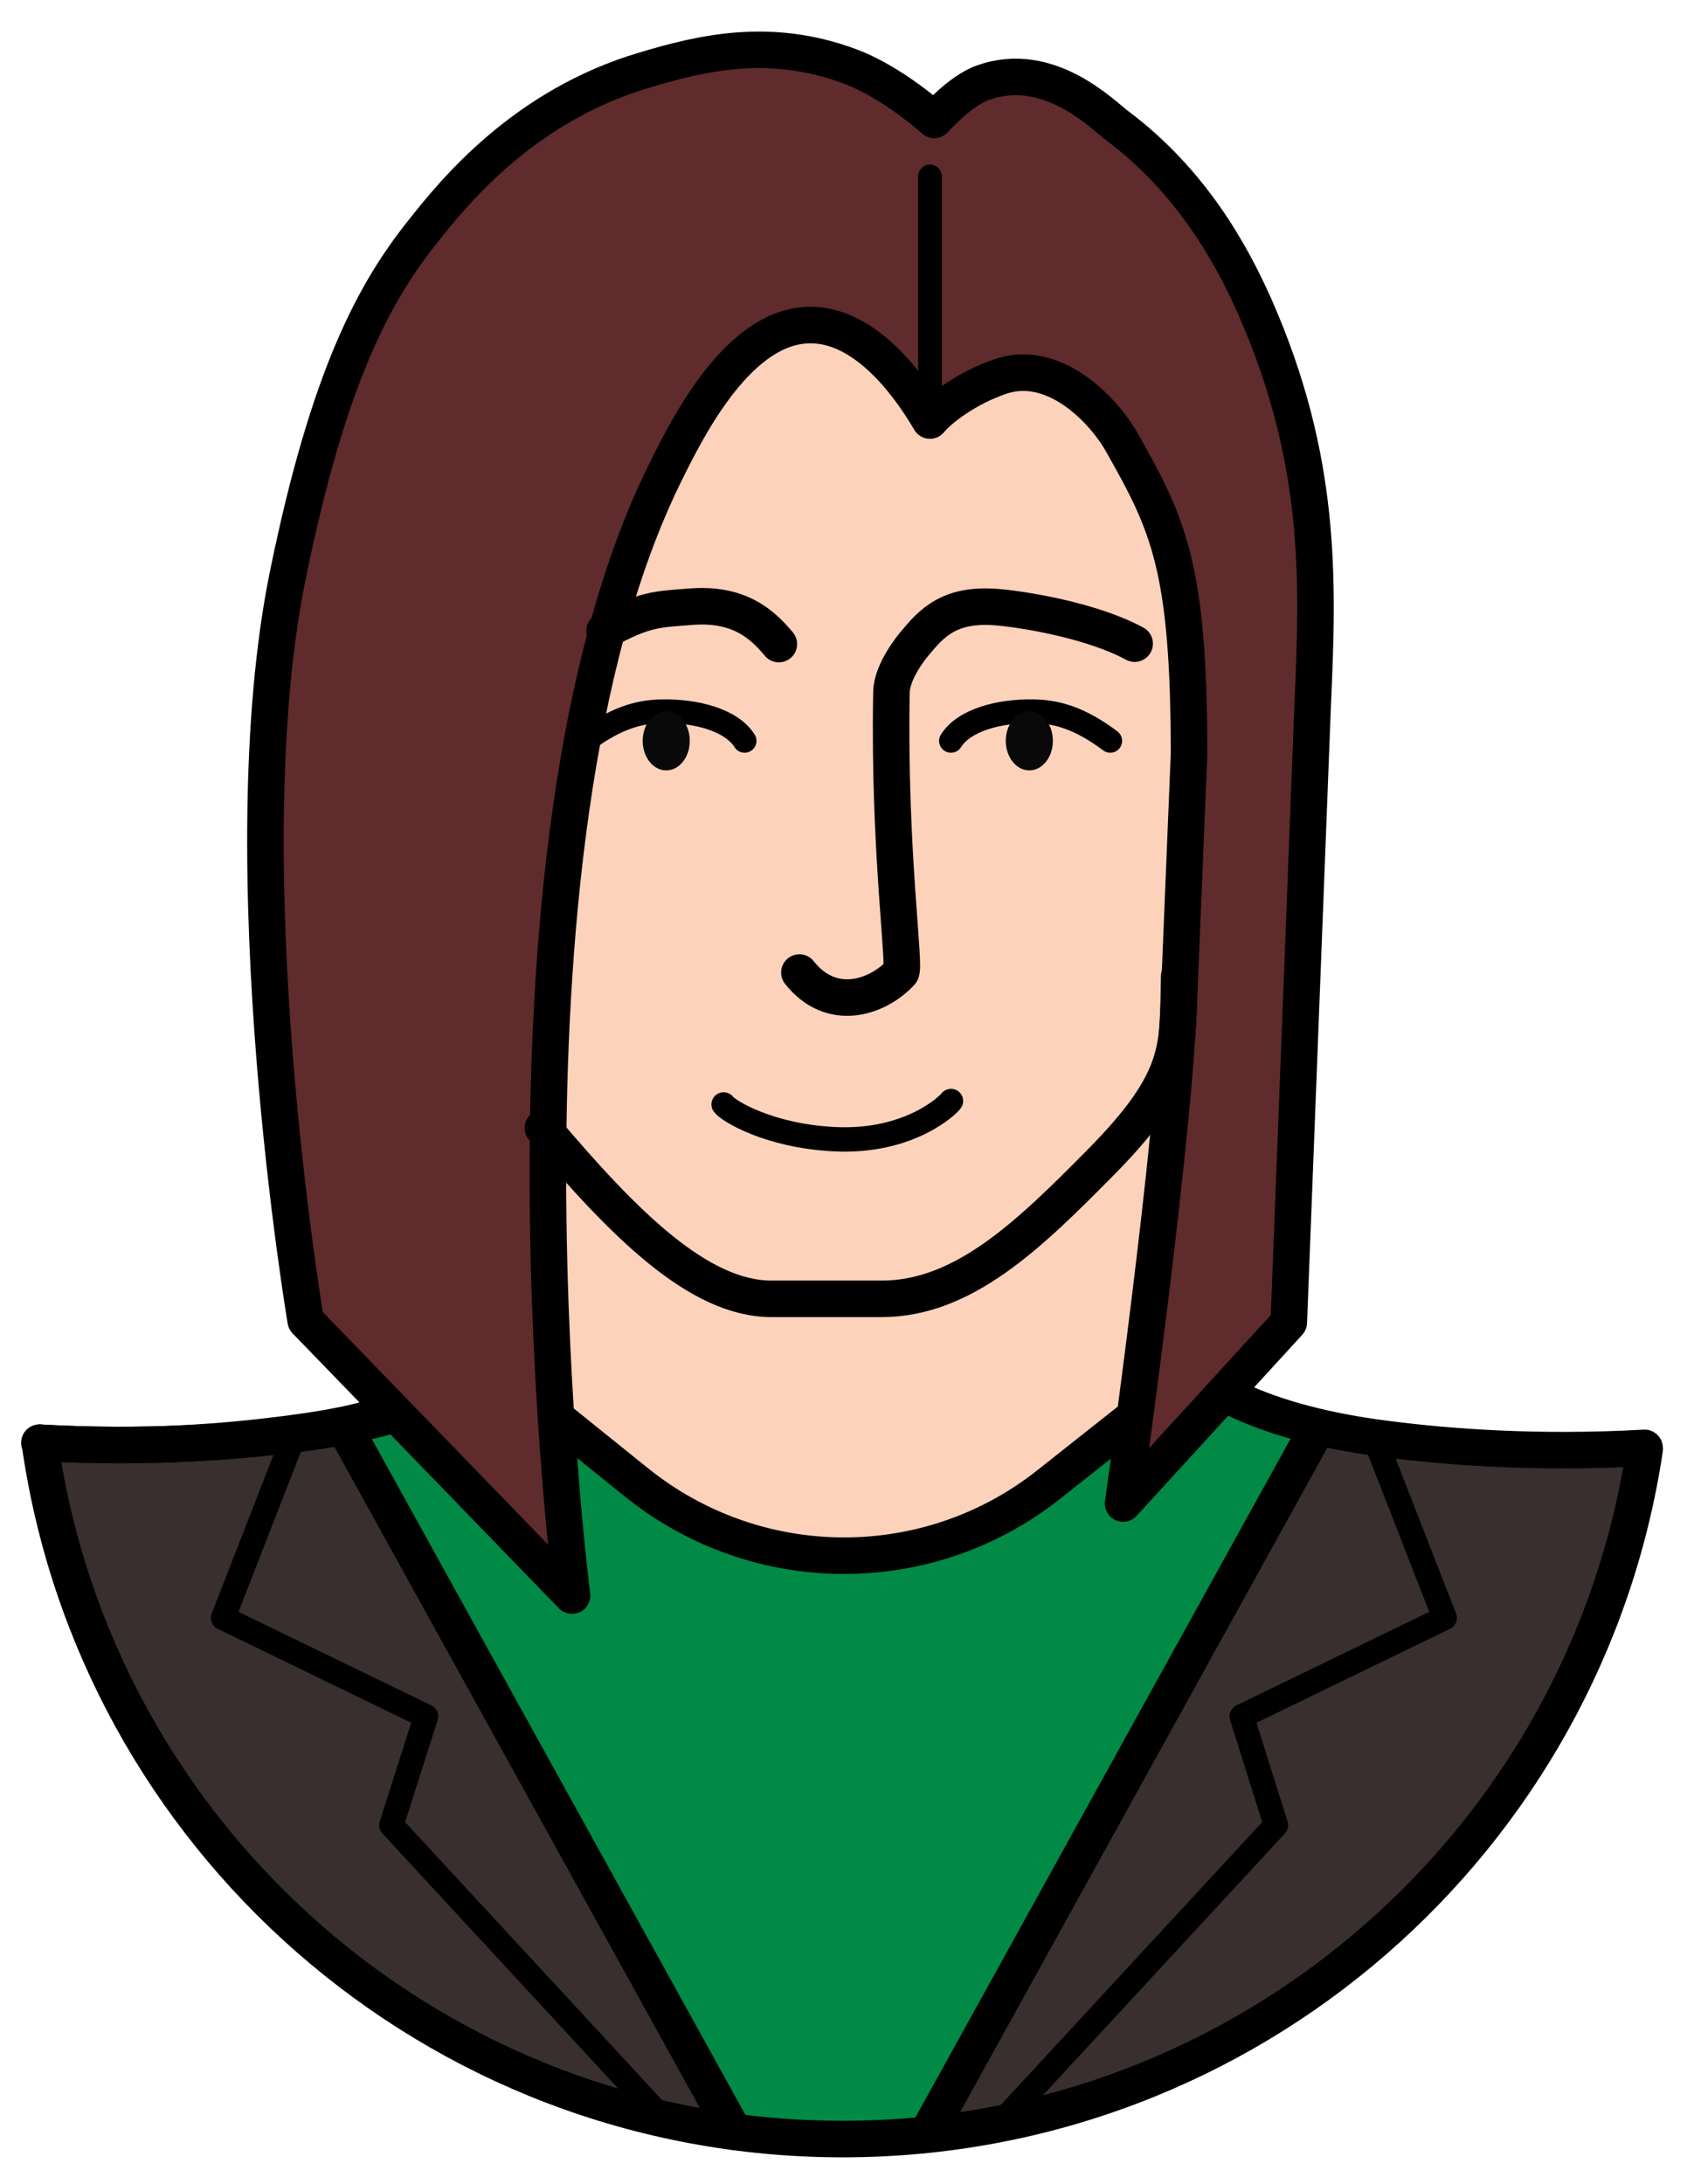
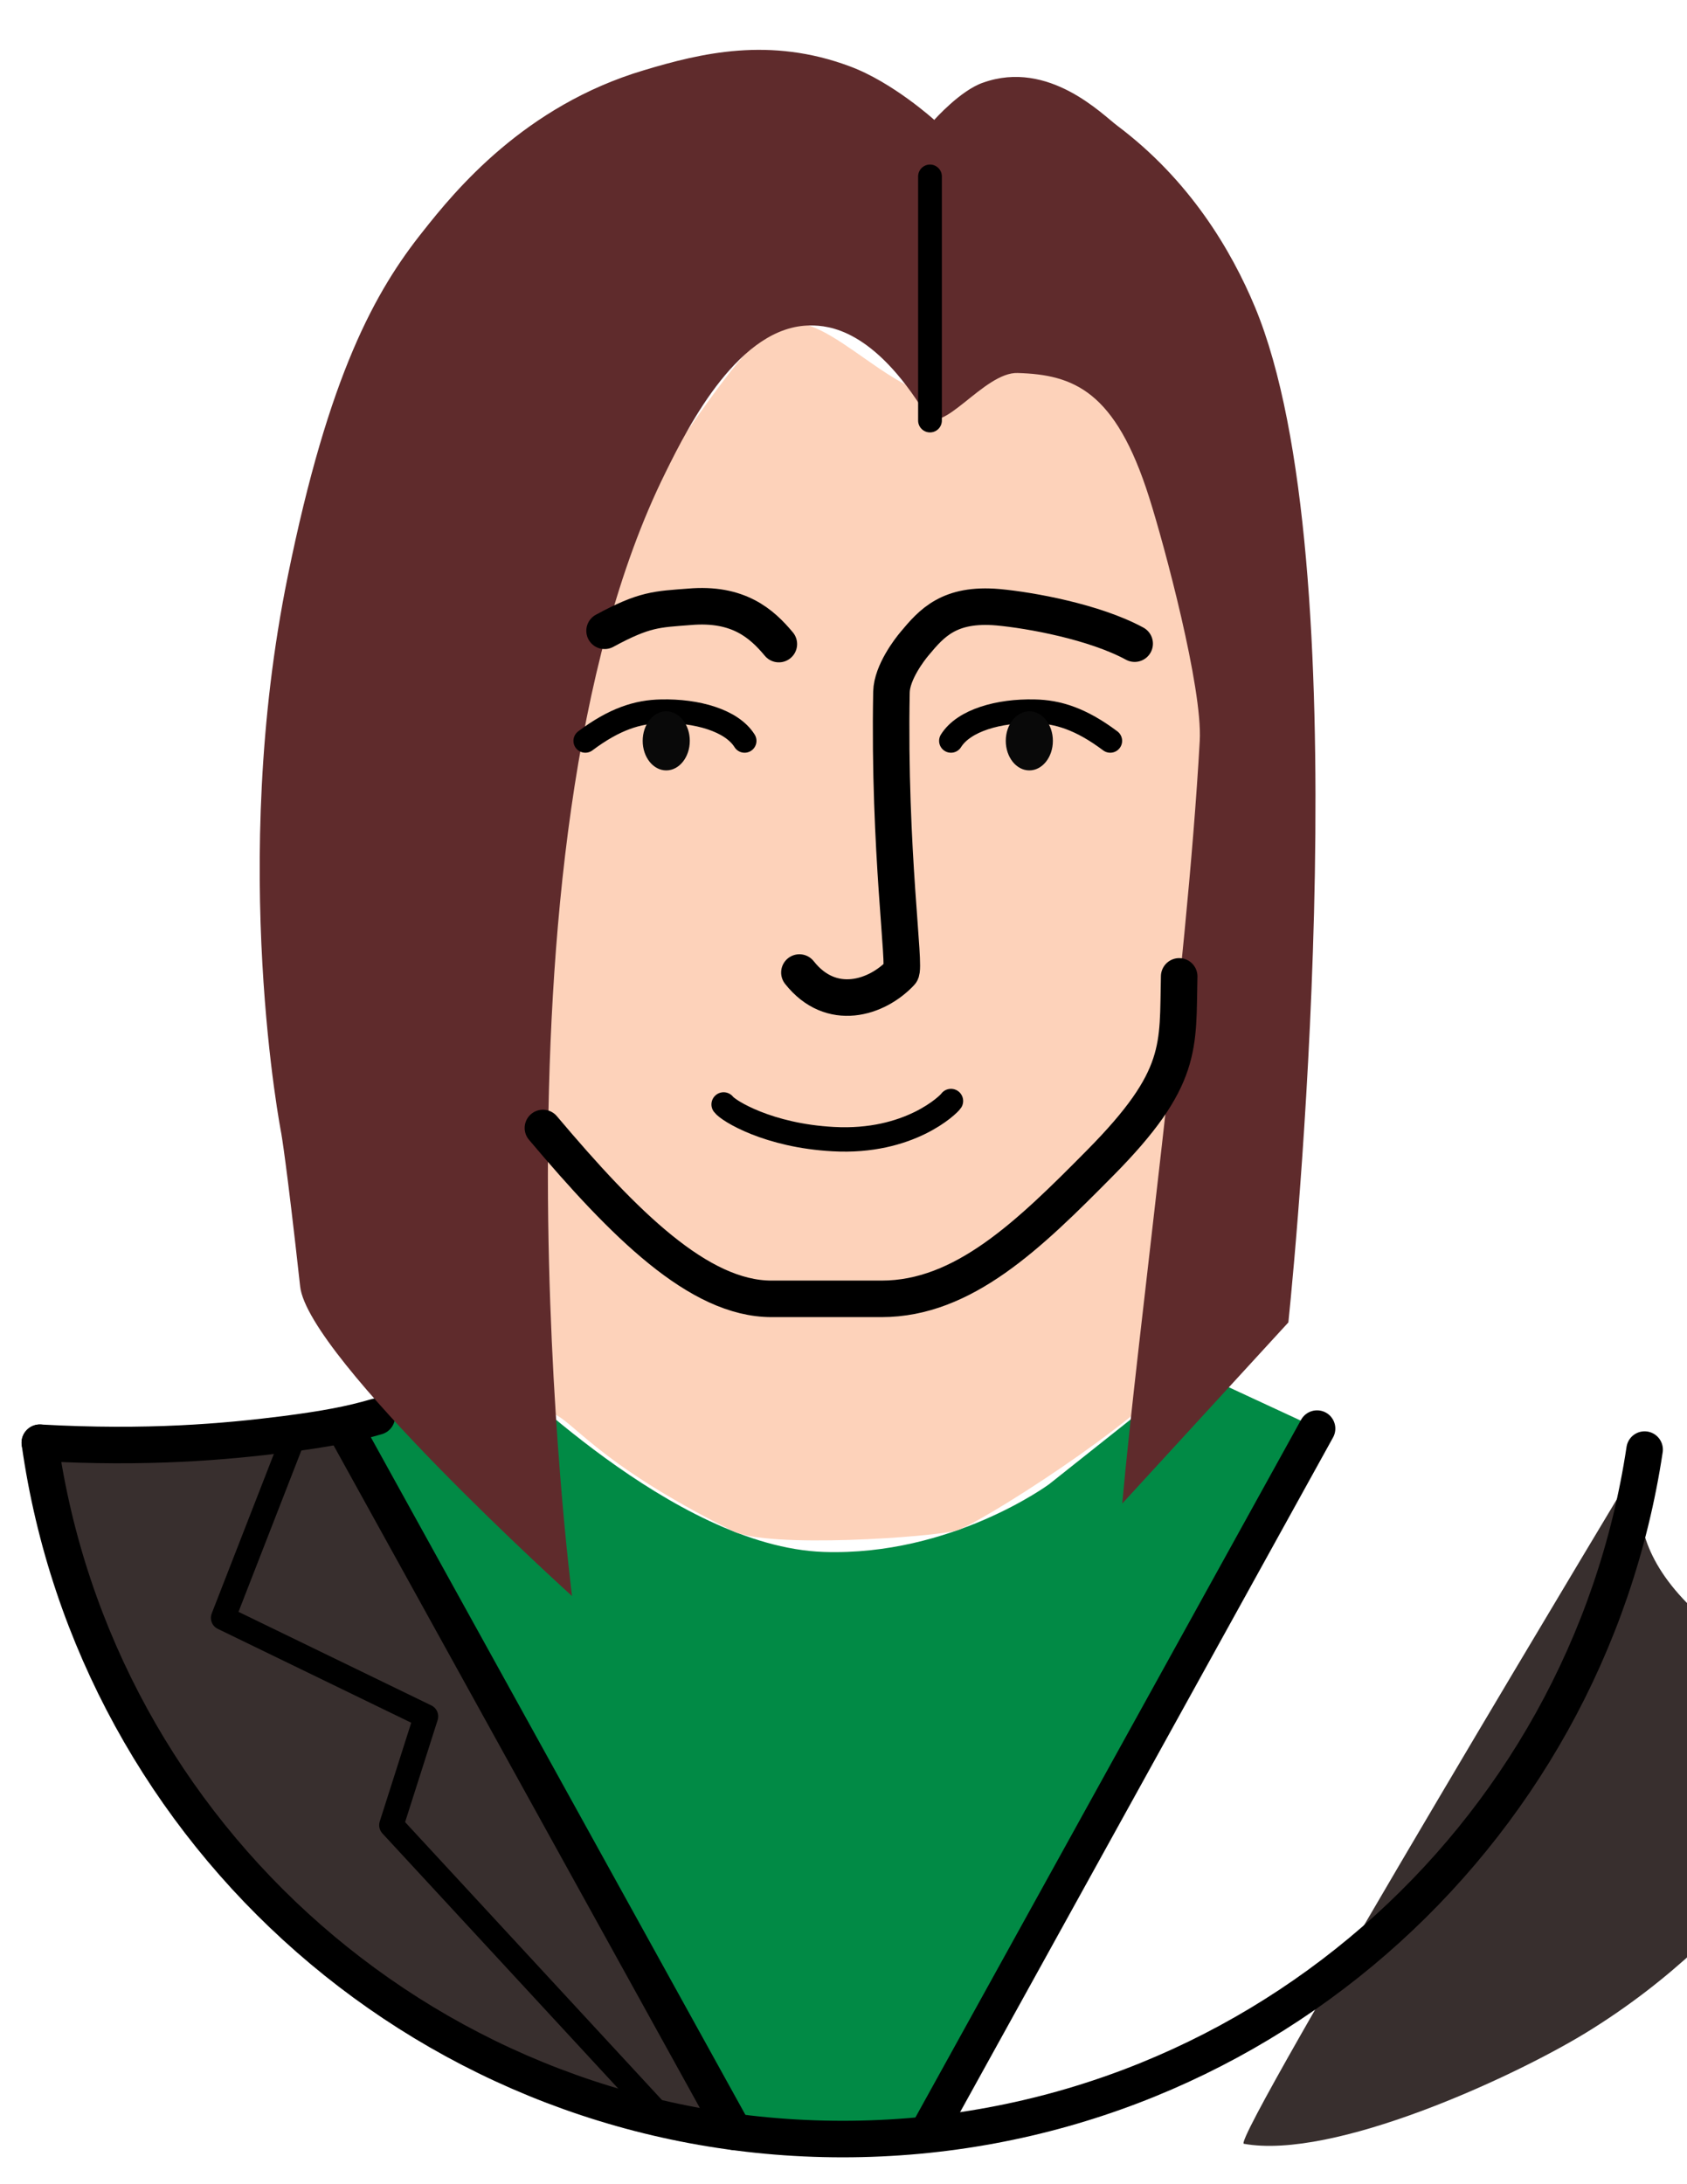
<svg xmlns="http://www.w3.org/2000/svg" id="Слой_1" x="0px" y="0px" viewBox="0 0 394 510" style="enable-background:new 0 0 394 510;" xml:space="preserve">
  <style type="text/css"> .st0{fill:#018A45;} .st1{fill:#382F2E;} .st2{fill:none;stroke:#000000;stroke-width:8.532;stroke-linecap:round;stroke-linejoin:round;stroke-miterlimit:10;} .st3{fill:#070708;stroke:#000000;stroke-width:8.532;stroke-linecap:round;stroke-linejoin:round;stroke-miterlimit:10;} .st4{fill:#FDD2BA;} .st5{fill:#5F2B2C;} .st6{fill:none;stroke:#000000;stroke-width:5.688;stroke-linecap:round;stroke-linejoin:round;stroke-miterlimit:10;} .st7{fill:none;stroke:#000000;stroke-width:5.546;stroke-linecap:round;stroke-linejoin:round;stroke-miterlimit:10;} .st8{fill:#090909;} </style>
  <g>
    <path class="st0" d="M83.2,332.6c0,0,23.5-3.4,33.1-12.6c0.8-0.7,40.7,41.2,76.1,42.4c29.8,1,52.6-15.8,52.6-15.8l33.5-26.6 l29.1,13.5c0,0-77.8,147.4-90.1,163c-4.2,5.3-46.1,1.3-46.1,1.3L83.2,332.6z" />
    <path class="st1" d="M12,339.3c14.7-5.3,66.7-4.1,66.7-4.1s91.5,158.2,88.6,158.8c-19.1,3.8-58.6-16.6-74.3-27.1 c-36.4-24.3-54.8-55.2-62.3-69.9C18.9,374.1,14.1,353.2,12,339.3z" />
-     <path class="st1" d="M384.1,339.3c-16.1-5.3-73-4.1-73-4.1s-96.8,160.8-93.6,161.3c20.9,3.8,62.6-15.4,79.7-25.8 c39.8-24.3,58.2-59.1,66.5-73.8C376.6,374.1,381.8,353.2,384.1,339.3z" />
+     <path class="st1" d="M384.1,339.3s-96.8,160.8-93.6,161.3c20.9,3.8,62.6-15.4,79.7-25.8 c39.8-24.3,58.2-59.1,66.5-73.8C376.6,374.1,381.8,353.2,384.1,339.3z" />
    <path class="st2" d="M9.3,336.9c25.1,1.4,43.2-0.2,57.4-2c9.2-1.2,15.2-2.3,21.3-4.1" />
    <path class="st3" d="M78.1,333.2" />
    <path class="st3" d="M169.1,497.8" />
    <path class="st2" d="M384.1,338.5c-13.7,91.1-92.3,161-187.3,161c-95.5,0-174.5-70.7-187.5-162.6" />
    <path class="st4" d="M119.6,275.2c0,0,2.7,7.8,2.2,48.4c0,2.9,3.4,5.4,6.8,6.3c5.3,1.5,9.7,11.2,42.5,27.6 c8.3,4.2,47.1,1.4,52.3-0.1c5-1.4,42.6-25.1,52-37.4c7.5-10-0.6-63.6,7.1-90.1c3.7-12.9,2.3-70.3-1.2-77.4c-0.9-1.8-1-3.3-1.2-6.7 c-0.6-15.3-10.5-26.7-16.1-44.6c-1.7-5.5-10.5-15.9-20.7-17.2c-14.6-1.9-15.3,5.3-18.4,7.1c-11.9,6.9-29-16.6-40.2-15.7 c-5.5,0.4-11,6.3-24.1,25.1C133.1,139.8,118.3,262.4,119.6,275.2z" />
-     <path class="st2" d="M384.1,338.1c-25.1,1.4-45.6-0.2-59.8-2c-35.5-4.4-45.8-16-45.8-16L245,346.6c-28.2,22.4-68.2,22.2-96.3-0.4 l-33.9-27.3c0,0-10.3,11.6-45.8,16c-14.2,1.8-34.7,3.4-59.8,2" />
    <path class="st5" d="M262.1,351.1c3.6-40.1,15.1-124.1,18.1-178.1c0.7-12.3-8.3-45.8-11.8-56.8c-7.9-25-17.7-28.7-30.7-29.1 c-7.9-0.3-18,15.3-21.5,9.6c-12.2-19.9-22.7-20.7-26.9-20.7c-16.5,0-28.3,23-33.9,34.4c-44.1,89-21.8,262.3-21.8,262.3 s-61.7-55.7-63.5-72.3c-3.2-29-4.4-35.7-4.4-35.7s-12.3-62.5,1.5-130.1C76.8,87.3,87.7,67.9,98.8,54c7.5-9.5,23.7-29.3,51.6-37.6 c13.3-4,29.4-7.9,48.1-0.9c10,3.7,19.7,12.5,19.7,12.5s6.1-6.9,11.4-8.7c15.4-5.5,28,7.6,31.4,10.1c16.9,12.7,26.6,29.1,32.1,42.3 c24.6,59.1,10.1,214.8,7.8,237.1L262.1,351.1z" />
    <line class="st3" x1="216.6" y1="498.2" x2="307.6" y2="333.6" />
    <line class="st3" x1="171.4" y1="497.8" x2="80.4" y2="333.2" />
    <path class="st2" d="M275.4,228c-0.4,16.4,1.2,23.7-18.5,43.6c-16.6,16.8-31.9,31.7-51,31.7h-25.7c-17,0-34.4-17.4-53.4-39.9" />
    <path class="st6" d="M169,257.9c1.1,1.5,10.5,7.3,25.6,8.1c17.8,1,27-8.1,27.5-8.9" />
    <path class="st2" d="M265,150.3c-9.4-5.1-24.3-7.8-31.9-8.5c-11.4-1-15.5,3.7-19.5,8.5c-1.1,1.3-5.3,6.7-5.4,11.3 c-0.7,37.3,3.4,64.3,2.2,65.5c-5.6,6-16.3,9.4-23.7,0" />
    <path class="st2" d="M141.2,147.3c9.4-5.1,12.2-5,19.8-5.6c11.4-1,16.9,3.9,20.9,8.7" />
    <g>
      <path class="st7" d="M136.7,173c6.8-5.1,12.2-6.8,17.7-6.9c8.3-0.2,16.5,2.1,19.5,6.9" />
      <ellipse class="st8" cx="155.6" cy="173" rx="5.5" ry="6.9" />
    </g>
    <g>
      <path class="st7" d="M259.3,173c-6.8-5.1-12.2-6.8-17.7-6.9c-8.3-0.2-16.5,2.1-19.5,6.9" />
      <ellipse class="st8" cx="240.4" cy="173" rx="5.5" ry="6.9" />
    </g>
-     <path class="st2" d="M217.2,98.2c-3.8-6.5-14.2-22.3-27.9-22.3c-16.5,0-28.3,23-33.9,34.4c-44.1,89-21.8,262.3-21.8,262.3 l-62.2-64.2c0,0-18-106.3-4.2-174C76.8,87.3,87.7,67.9,98.8,54c7.5-9.5,23.7-29.3,51.6-37.6c13.3-4,29.4-7.9,48.1-0.9 c10,3.7,19.7,12.5,19.7,12.5s6.1-6.9,11.4-8.7c15.4-5.5,28,7.6,31.4,10.1c16.9,12.7,26.3,29.2,32.1,42.3 c15.6,35.5,14.8,63.3,13.5,92.4l-5.6,144.7l-38.7,42.3c0,0,12.1-85.5,13.1-119.1l2.3-55.9c0-43.9-4.9-53.7-15.7-72.8 c-4.4-7.8-16.1-19.8-28.6-15.3C225.6,90.7,219.3,95.6,217.2,98.2" />
    <line class="st7" x1="217.2" y1="98.2" x2="217.2" y2="41.2" />
    <polyline class="st6" points="67.8,337.5 52.1,377.8 99.5,400.8 91.4,426.2 153.7,493.6 " />
-     <polyline class="st6" points="321.7,337.5 337.4,377.8 290,400.8 298,426.2 235.7,493.6 " />
  </g>
</svg>